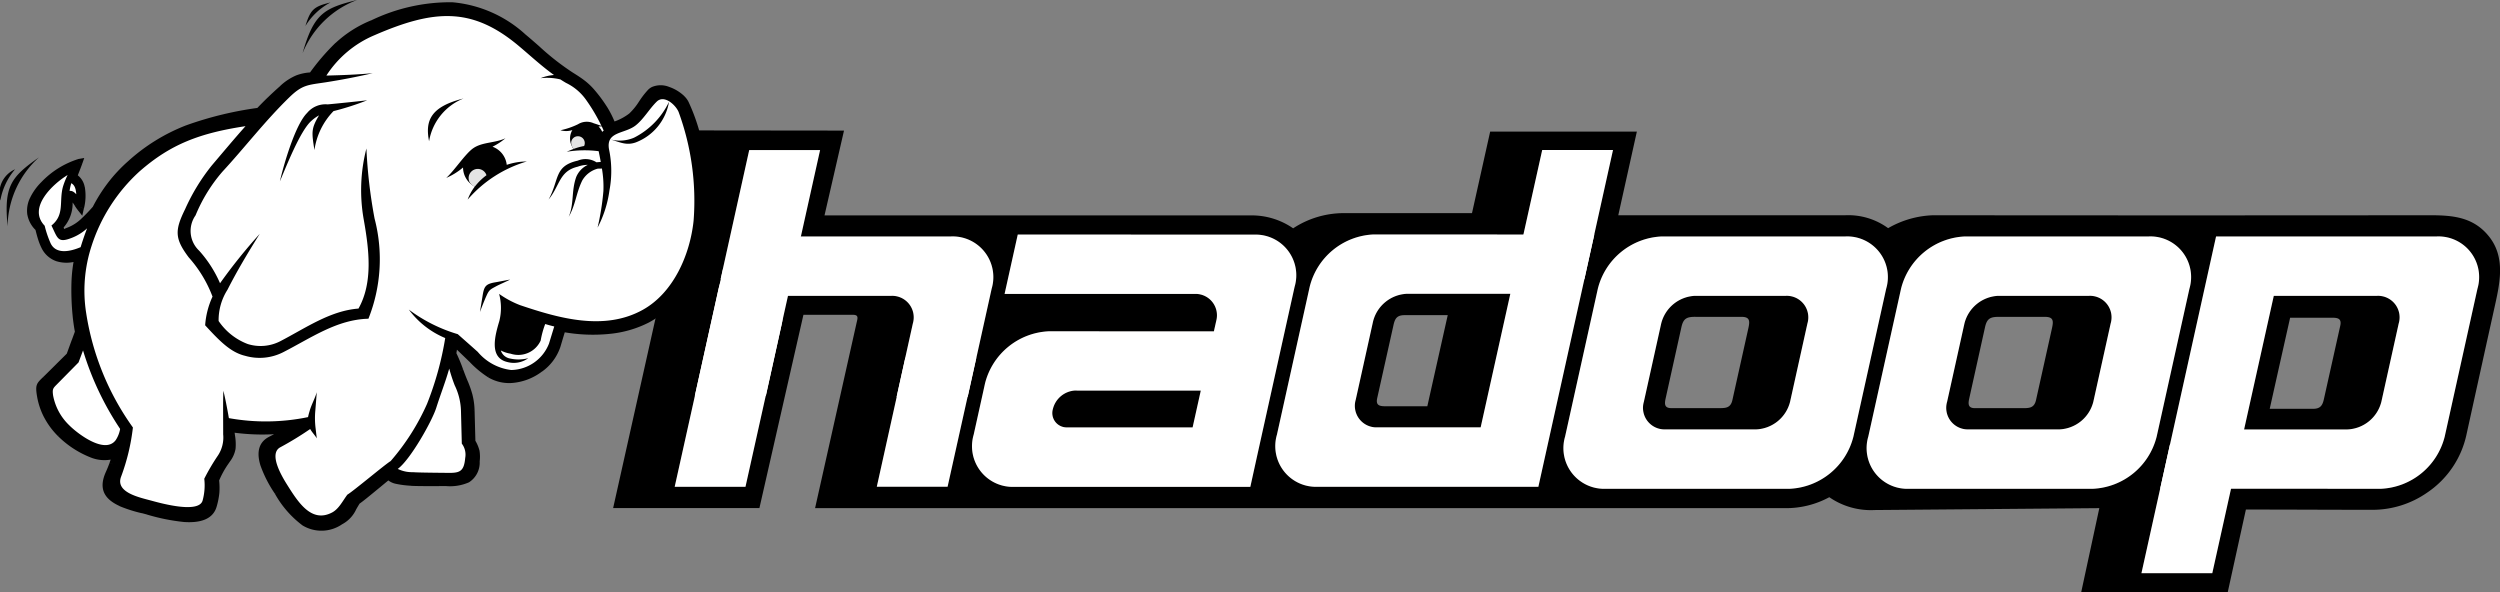
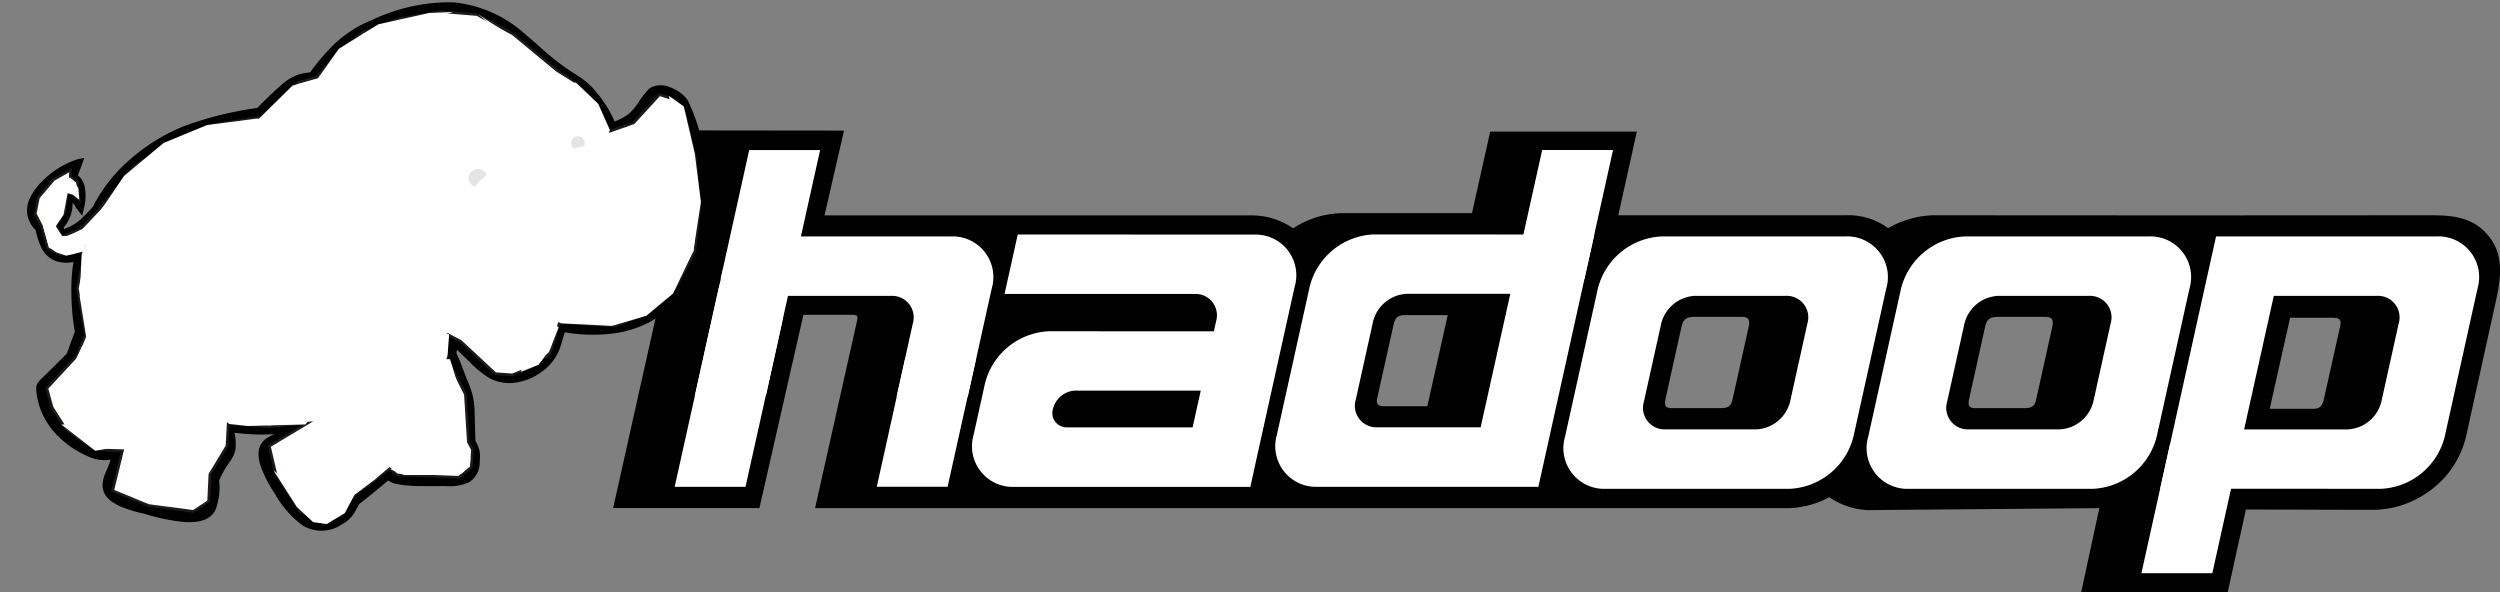
<svg xmlns="http://www.w3.org/2000/svg" width="203.372" height="48.16" viewBox="0 0 203.372 48.16">
  <rect x="0" y="0" width="203.372" height="48.16" fill="#808080" stroke="none" />
  <g id="Group_26141" data-name="Group 26141" transform="translate(-3989 -5489)">
    <path id="Path_3204" data-name="Path 3204" d="M261.1,49.518h3.512c.617,0,.783-.281.9-.833q.66-2.959,1.319-5.918c.126-.567-.161-.659-.658-.659h-3.419q-.83,3.7-1.66,7.41m-22.026-7.479h3.752c.722,0,.683.379.553.963q-.645,2.9-1.289,5.8c-.149.675-.57.663-1.15.663h-3.818c-.561,0-.566-.331-.466-.785q.643-2.9,1.284-5.8c.158-.715.44-.843,1.135-.843m-24.7,0h3.752c.722,0,.683.379.553.963l-1.289,5.8c-.15.675-.57.663-1.15.663h-3.818c-.561,0-.566-.331-.466-.785q.643-2.9,1.284-5.8c.159-.715.44-.843,1.135-.843M194.22,41.9h-3.512c-.616,0-.783.281-.9.834q-.66,2.959-1.319,5.917c-.126.567.161.66.658.66h3.419q.83-3.705,1.66-7.411m51.54,22.527h11.915q.737-3.357,1.475-6.714c3.4,0,6.911.022,10.311.022a7.784,7.784,0,0,0,4.436-1.4,7.613,7.613,0,0,0,3.195-4.711q1.122-5.109,2.252-10.216c.429-1.944.987-4.139-.407-5.895-1.282-1.616-2.984-1.741-4.852-1.741q-20.178.022-40.357,0a7.814,7.814,0,0,0-3.682,1.051,5.494,5.494,0,0,0-3.483-1.051H208.1q.756-3.4,1.512-6.806H197.679L196.2,33.6H185.708a7.506,7.506,0,0,0-4.057,1.236,5.919,5.919,0,0,0-3.483-1.051h-34.64q.794-3.448,1.586-6.9L133.2,26.871q-3.435,15.361-6.868,30.723l11.9,0q1.791-7.861,3.581-15.723h4.028c.479,0,.385.273.3.634L142.76,57.6h78.914a7.374,7.374,0,0,0,3.592-.892,5.938,5.938,0,0,0,3.689,1.045l18.277-.154-1.471,6.825" transform="translate(3912.545 5472.738)" fill-rule="evenodd" />
    <path id="Path_3205" data-name="Path 3205" d="M332.885,53.549h7.4a1.752,1.752,0,0,1,1.75,2.247l-1.411,6.37a2.973,2.973,0,0,1-2.745,2.247h-7.4a1.752,1.752,0,0,1-1.749-2.247l1.411-6.37a2.972,2.972,0,0,1,2.745-2.247m-2.713-4.832h14.966a3.309,3.309,0,0,1,3.305,4.246L345.777,65a5.616,5.616,0,0,1-5.186,4.246H325.625A3.31,3.31,0,0,1,322.32,65l2.666-12.036a5.616,5.616,0,0,1,5.187-4.246" transform="translate(3793.997 5459.517)" fill="#1f1a17" fill-rule="evenodd" />
    <path id="Path_3206" data-name="Path 3206" d="M395.369,53.549h7.4a1.751,1.751,0,0,1,1.749,2.247l-1.411,6.37a2.973,2.973,0,0,1-2.745,2.247h-7.4a1.751,1.751,0,0,1-1.749-2.247l1.411-6.37a2.972,2.972,0,0,1,2.745-2.247m-2.713-4.832h14.966a3.309,3.309,0,0,1,3.305,4.246L408.261,65a5.617,5.617,0,0,1-5.187,4.246H388.109A3.31,3.31,0,0,1,384.8,65l2.666-12.036a5.616,5.616,0,0,1,5.187-4.246" transform="translate(3756.182 5459.517)" fill="#1f1a17" fill-rule="evenodd" />
    <path id="Path_3207" data-name="Path 3207" d="M454.339,53.549h8.413A1.751,1.751,0,0,1,464.5,55.8l-1.411,6.37a2.974,2.974,0,0,1-2.745,2.247h-8.42m-2.281-15.7h17.961a3.31,3.31,0,0,1,3.305,4.246L468.244,65a5.617,5.617,0,0,1-5.187,4.246L445.1,69.236Z" transform="translate(3719.631 5459.517)" fill="#1f1a17" fill-rule="evenodd" />
    <path id="Path_3208" data-name="Path 3208" d="M441.236,102.009l2.327-10.5h5.766L447,102.009" transform="translate(3721.967 5433.621)" fill="#1f1a17" fill-rule="evenodd" />
    <path id="Path_3209" data-name="Path 3209" d="M279.524,64h-8.413a1.752,1.752,0,0,1-1.749-2.247l1.411-6.371a2.974,2.974,0,0,1,2.745-2.247h8.42m2.281,15.7H266.258a3.31,3.31,0,0,1-3.305-4.247l2.666-12.035a5.616,5.616,0,0,1,5.187-4.246l17.962.008Z" transform="translate(3829.925 5459.765)" fill="#1f1a17" fill-rule="evenodd" />
    <path id="Path_3210" data-name="Path 3210" d="M319.948,30.911l-2.328,10.5h-5.766l2.334-10.5" transform="translate(3800.268 5470.293)" fill="#1f1a17" fill-rule="evenodd" />
    <path id="Path_3211" data-name="Path 3211" d="M150.267,48.717H164a3.31,3.31,0,0,1,3.305,4.246l-1.949,8.8H159.57l1.322-5.966a1.752,1.752,0,0,0-1.75-2.247h-8.505c-1.235,0-.128,1.011-.4,2.247l-1.3,5.886h-5.782l1.932-8.719a5.616,5.616,0,0,1,5.187-4.246" transform="translate(3902.367 5459.517)" fill="#1f1a17" fill-rule="evenodd" />
    <path id="Path_3212" data-name="Path 3212" d="M139.019,73.073l3.946-17.764h5.766l-3.953,17.764" transform="translate(3904.866 5455.527)" fill="#1f1a17" fill-rule="evenodd" />
    <path id="Path_3213" data-name="Path 3213" d="M148.482,41.413l2.327-10.5h5.766l-2.334,10.5" transform="translate(3899.139 5470.293)" fill="#1f1a17" fill-rule="evenodd" />
    <path id="Path_3214" data-name="Path 3214" d="M180.659,84.2l2.327-10.5h5.766l-2.334,10.5" transform="translate(3879.667 5444.396)" fill="#1f1a17" fill-rule="evenodd" />
    <path id="Path_3215" data-name="Path 3215" d="M208.049,64.006h10.228l.665-2.992H208.889a1.413,1.413,0,0,0-.149-.008,1.977,1.977,0,0,0-1.827,1.5,1.167,1.167,0,0,0,1.137,1.5l0,.006m14.923,4.832h-19.2a3.31,3.31,0,0,1-3.306-4.247l.773-3.492h0l.148-.672a5.616,5.616,0,0,1,5.187-4.246l13.433.006.2-.892a1.739,1.739,0,0,0-1.676-2.154h-15.55l1.071-4.83,19.3.006a3.306,3.306,0,0,1,3.223,4.245l-.364,1.639h0l-.441,1.989h0l-2.264,10.218h0Z" transform="translate(3867.74 5459.762)" fill="#1f1a17" fill-rule="evenodd" />
    <path id="Path_3216" data-name="Path 3216" d="M332.885,53.549h7.4a1.752,1.752,0,0,1,1.75,2.247l-1.411,6.37a2.973,2.973,0,0,1-2.745,2.247h-7.4a1.752,1.752,0,0,1-1.749-2.247l1.411-6.37a2.972,2.972,0,0,1,2.745-2.247m-2.713-4.832h14.966a3.309,3.309,0,0,1,3.305,4.246L345.777,65a5.616,5.616,0,0,1-5.186,4.246H325.625A3.31,3.31,0,0,1,322.32,65l2.666-12.036a5.616,5.616,0,0,1,5.187-4.246" transform="translate(3793.997 5459.517)" fill="#fff" fill-rule="evenodd" />
    <path id="Path_3217" data-name="Path 3217" d="M395.369,53.549h7.4a1.751,1.751,0,0,1,1.749,2.247l-1.411,6.37a2.973,2.973,0,0,1-2.745,2.247h-7.4a1.751,1.751,0,0,1-1.749-2.247l1.411-6.37a2.972,2.972,0,0,1,2.745-2.247m-2.713-4.832h14.966a3.309,3.309,0,0,1,3.305,4.246L408.261,65a5.617,5.617,0,0,1-5.187,4.246H388.109A3.31,3.31,0,0,1,384.8,65l2.666-12.036a5.616,5.616,0,0,1,5.187-4.246" transform="translate(3756.182 5459.517)" fill="#fff" fill-rule="evenodd" />
    <path id="Path_3218" data-name="Path 3218" d="M454.339,53.549h8.413A1.751,1.751,0,0,1,464.5,55.8l-1.411,6.37a2.974,2.974,0,0,1-2.745,2.247h-8.42m-2.281-15.7h17.961a3.31,3.31,0,0,1,3.305,4.246L468.244,65a5.617,5.617,0,0,1-5.187,4.246L445.1,69.236Z" transform="translate(3719.631 5459.517)" fill="#fff" fill-rule="evenodd" />
    <path id="Path_3219" data-name="Path 3219" d="M441.236,102.009l2.327-10.5h5.766L447,102.009" transform="translate(3721.967 5433.621)" fill="#fff" fill-rule="evenodd" />
    <path id="Path_3220" data-name="Path 3220" d="M279.524,64h-8.413a1.752,1.752,0,0,1-1.749-2.247l1.411-6.371a2.974,2.974,0,0,1,2.745-2.247h8.42m2.281,15.7H266.258a3.31,3.31,0,0,1-3.305-4.247l2.666-12.035a5.616,5.616,0,0,1,5.187-4.246l17.962.008Z" transform="translate(3829.925 5459.765)" fill="#fff" fill-rule="evenodd" />
    <path id="Path_3221" data-name="Path 3221" d="M319.948,30.911l-2.328,10.5h-5.766l2.334-10.5" transform="translate(3800.268 5470.293)" fill="#fff" fill-rule="evenodd" />
    <path id="Path_3222" data-name="Path 3222" d="M150.267,48.717H164a3.31,3.31,0,0,1,3.305,4.246l-1.949,8.8H159.57l1.322-5.966a1.752,1.752,0,0,0-1.75-2.247h-8.505c-1.235,0-.128,1.011-.4,2.247l-1.3,5.886h-5.782l1.932-8.719a5.616,5.616,0,0,1,5.187-4.246" transform="translate(3902.367 5459.517)" fill="#fff" fill-rule="evenodd" />
    <path id="Path_3223" data-name="Path 3223" d="M139.019,73.073l3.946-17.764h5.766l-3.953,17.764" transform="translate(3904.866 5455.527)" fill="#fff" fill-rule="evenodd" />
    <path id="Path_3224" data-name="Path 3224" d="M148.482,41.413l2.327-10.5h5.766l-2.334,10.5" transform="translate(3899.139 5470.293)" fill="#fff" fill-rule="evenodd" />
    <path id="Path_3225" data-name="Path 3225" d="M180.659,84.2l2.327-10.5h5.766l-2.334,10.5" transform="translate(3879.667 5444.396)" fill="#fff" fill-rule="evenodd" />
    <path id="Path_3226" data-name="Path 3226" d="M208.049,64.006h10.228l.665-2.992H208.889a1.413,1.413,0,0,0-.149-.008,1.977,1.977,0,0,0-1.827,1.5,1.167,1.167,0,0,0,1.137,1.5l0,.006m14.923,4.832h-19.2a3.31,3.31,0,0,1-3.306-4.247l.773-3.492h0l.148-.672a5.616,5.616,0,0,1,5.187-4.246l13.433.006.2-.892a1.739,1.739,0,0,0-1.676-2.154h-15.55l1.071-4.83,19.3.006a3.306,3.306,0,0,1,3.223,4.245l-.364,1.639h0l-.441,1.989h0l-2.264,10.218h0Z" transform="translate(3867.74 5459.762)" fill="#fff" fill-rule="evenodd" />
    <path id="Path_3227" data-name="Path 3227" d="M10.205,27.7,9.5,29.629,7.742,31.366C7.1,32,6.965,32,7.115,32.891A5.668,5.668,0,0,0,8.73,35.963c.98.982,3.036,2.372,4.517,1.717a10.336,10.336,0,0,1-.553,1.529c-.993,2.177,1.426,2.6,3.119,3.061,1.407.38,4.859,1.394,5.358-.455a4.878,4.878,0,0,0,.179-2.074,7.985,7.985,0,0,1,.94-1.67,2.167,2.167,0,0,0,.353-1.934c-.021-.176-.047-.369-.076-.57a17.851,17.851,0,0,0,4.928.045c-.5.29-1,.545-1.658.884-1.565.8-.09,3.178.584,4.217,1.415,2.181,2.684,3.682,5.075,2.388.8-.435.865-.9,1.366-1.646.277-.152,1.7-1.365,2.553-2.051.321.386.937.457,1.871.525.47.034,2.312.022,2.8.025,1.465.009,2.344-.143,2.459-1.74a2.079,2.079,0,0,0-.351-1.58q-.034-1.253-.067-2.506a5.879,5.879,0,0,0-.574-2.4c-.336-.8-.524-1.479-.916-2.254.054-.3.1-.617.126-.944l1.494,1.44c.95.914,1.734,1.662,3.182,1.593a4.315,4.315,0,0,0,3.676-2.712l.441-1.455a10.95,10.95,0,0,0,6.911-.725c2.912-1.554,4.275-4.678,4.609-7.983.271-2.674-.251-7.17-1.526-9.609-.375-.718-2.067-1.625-2.809-.873-.559.567-.943,1.43-1.546,1.946a5.5,5.5,0,0,1-1.554.806,8.931,8.931,0,0,0-1.648-2.708A6.653,6.653,0,0,0,50.2,6.816a37.182,37.182,0,0,1-3.847-3.1C42.409.459,39.022.559,34.108,2.628a11.052,11.052,0,0,0-4.913,4.25A3.381,3.381,0,0,0,26.809,7.9c-.678.6-1.309,1.214-1.92,1.852-4.594.732-7.447,1.608-10.465,4.283a12.235,12.235,0,0,0-2.818,3.652,6.094,6.094,0,0,1-2.143,1.775c-.6.231-.59.231-.8-.335.715-.537.7-1.548.769-2.463.451.021.62.527.926.914.181-.809.286-2.065-.565-2.506.138-.37.295-.743.439-1.151-1.256.218-5.562,3.12-3.265,5.333a7.234,7.234,0,0,0,.47,1.454,2.043,2.043,0,0,0,2.738.879A15.248,15.248,0,0,0,10,26.268a14.052,14.052,0,0,0,.2,1.432" transform="translate(3985.186 5488.3)" fill-rule="evenodd" />
    <path id="Path_3228" data-name="Path 3228" d="M10.045,27.2l-.013.155-.273-.1m.167-.765c.032.231.073.469.119.71l-.571.109q-.07-.365-.123-.742ZM9.85,25.8q.032.374.077.691l-.575.077c-.037-.261-.065-.5-.083-.72Zm-.085-2.562A20.922,20.922,0,0,0,9.85,25.8l-.582.048a21.341,21.341,0,0,1-.085-2.629Zm.248-2.032a11.415,11.415,0,0,0-.248,2.032l-.582-.02a11.969,11.969,0,0,1,.261-2.134Zm-.39-.332.505-.2-.115.529-.284-.061Zm-1.447.09a2.2,2.2,0,0,0,1.447-.09l.212.541a2.77,2.77,0,0,1-1.836.1Zm-.922-.823a1.526,1.526,0,0,0,.922.823L8,21.517a2.1,2.1,0,0,1-1.27-1.128Zm-.238-.614a4.52,4.52,0,0,0,.238.614l-.525.25A5.03,5.03,0,0,1,6.46,19.7ZM6.8,18.742c.074.3.14.554.212.784L6.46,19.7c-.075-.239-.144-.5-.221-.818ZM6.722,18.6l.081.141-.282.069Zm-.553-.957a1.752,1.752,0,0,0,.553.957l-.4.42a2.318,2.318,0,0,1-.723-1.28Zm.182-1.073a1.8,1.8,0,0,0-.182,1.073l-.573.1a2.355,2.355,0,0,1,.227-1.414Zm.778-1.078a4.132,4.132,0,0,0-.778,1.078l-.527-.243a4.716,4.716,0,0,1,.885-1.237Zm2.705-1.729a6.465,6.465,0,0,0-2.705,1.729l-.421-.4a7.134,7.134,0,0,1,3.028-1.9Zm-.1-.573.488-.084-.164.467-.275-.1Zm-.493.9c.086-.219.174-.443.266-.707l.55.191c-.083.235-.18.485-.276.728Zm-.17.439c.043-.115.106-.275.17-.439l.541.212c-.05.128-.1.257-.165.429Zm.14.36-.23-.119.09-.241.273.1Zm.482.7a.979.979,0,0,0-.482-.7l.266-.518a1.536,1.536,0,0,1,.782,1.088Zm-.067,1.488A3.624,3.624,0,0,0,9.7,15.585l.566-.127A4.178,4.178,0,0,1,10.2,17.2Zm.568.125-.133.6-.378-.477.227-.181Zm-.262-.541c.066.1.133.207.205.3l-.454.361c-.09-.114-.166-.231-.24-.345ZM9,15.93c.48.023.7.362.935.727l-.489.314c-.151-.233-.291-.45-.473-.459Zm-.3.27.021-.284L9,15.93l-.014.291Zm-.018.278c.006-.1.013-.2.018-.278l.582.041c-.008.105-.013.19-.018.273Zm-.634,1.973c.535-.4.585-1.2.634-1.973l.582.037a2.974,2.974,0,0,1-.868,2.4Zm-.1.334-.076-.2.175-.131.174.233Zm.414.632c-.218-.092-.279-.272-.414-.632l.545-.2c.077.2.075.291.1.3Zm0,0h0l.114-.267Zm.762-.128c-.373.143-.555.215-.762.128l.225-.537c.009,0,.1-.047.33-.135Zm0,0h0l-.1-.272Zm1.239-.8a4.029,4.029,0,0,1-1.239.8l-.209-.544a3.463,3.463,0,0,0,1.059-.689Zm1.015-1.055c-.331.366-.661.736-1.015,1.055l-.389-.435a13.785,13.785,0,0,0,.972-1.01Zm.043-.062-.043.062-.216-.194ZM12.6,15.493a12.416,12.416,0,0,0-1.181,1.882l-.518-.264a13.021,13.021,0,0,1,1.238-1.971Zm1.57-1.684a11.838,11.838,0,0,0-1.57,1.684l-.462-.353a12.464,12.464,0,0,1,1.647-1.768Zm4.554-2.817a14.616,14.616,0,0,0-4.554,2.817l-.385-.437a15.186,15.186,0,0,1,4.729-2.924Zm5.764-1.4a28.143,28.143,0,0,0-5.764,1.4l-.209-.544A28.738,28.738,0,0,1,24.4,9.021Zm.165-.085-.165.085-.045-.287Zm.926-.932q-.473.457-.926.932l-.42-.4c.308-.321.621-.638.944-.95Zm0,0h0l-.2-.21Zm.975-.9q-.5.44-.975.9l-.4-.418q.479-.463,1-.92Zm1.127-.747a3.919,3.919,0,0,0-1.127.747l-.384-.437a4.47,4.47,0,0,1,1.295-.851Zm1.081-.2a3.264,3.264,0,0,0-1.081.2l-.216-.541a3.8,3.8,0,0,1,1.267-.246Zm.218-.117-.082.11-.136.007-.015-.291Zm2.08-2.436A17.551,17.551,0,0,0,28.982,6.6l-.466-.348a18.069,18.069,0,0,1,2.153-2.516Zm2.713-1.719a8.992,8.992,0,0,0-2.713,1.719l-.393-.428A9.555,9.555,0,0,1,33.55,1.912Zm6.356-1.43a14.276,14.276,0,0,0-6.356,1.43l-.225-.537A14.807,14.807,0,0,1,40.168.437ZM45.723,3.49a9.578,9.578,0,0,0-5.592-2.471l.037-.582a10.13,10.13,0,0,1,5.926,2.6Zm1.146.983c-.365-.32-.734-.644-1.146-.983l.371-.45c.381.314.771.656,1.157.995ZM49.6,6.616a21.255,21.255,0,0,1-2.733-2.143l.382-.439A20.736,20.736,0,0,0,49.91,6.122Zm.94.626c-.271-.207-.58-.4-.94-.626l.309-.494c.365.228.678.425.984.658Zm.784.748a4.758,4.758,0,0,0-.784-.748l.353-.462a5.316,5.316,0,0,1,.877.837Zm.912,1.234a10.969,10.969,0,0,0-.912-1.234l.446-.373a11.6,11.6,0,0,1,.96,1.3Zm.687,1.389a7.492,7.492,0,0,0-.687-1.389l.494-.31a8.089,8.089,0,0,1,.739,1.5Zm.383.169-.278.114-.105-.283.273-.1Zm.214-.086-.214.086-.221-.539.219-.089Zm1.419-.768a4.88,4.88,0,0,1-1.419.768l-.216-.541a4.421,4.421,0,0,0,1.257-.67Zm.91-1.112a5.52,5.52,0,0,1-.91,1.112l-.378-.443a5.066,5.066,0,0,0,.808-1Zm.656-.852a6.211,6.211,0,0,0-.656.852l-.48-.327a6.7,6.7,0,0,1,.72-.931Zm.148-.11a.6.6,0,0,0-.148.11l-.416-.407a1.178,1.178,0,0,1,.3-.219Zm.972.022a1.278,1.278,0,0,0-.972-.022l-.268-.516a1.829,1.829,0,0,1,1.428-.011Zm1,.612a2.782,2.782,0,0,0-1-.612l.188-.55a3.381,3.381,0,0,1,1.223.745Zm.22.28a1.192,1.192,0,0,0-.22-.28l.407-.416a1.772,1.772,0,0,1,.328.428Zm1.266,4.311a14.8,14.8,0,0,0-1.266-4.311l.516-.268a15.364,15.364,0,0,1,1.323,4.489Zm.229,5.136a21.345,21.345,0,0,0-.229-5.136l.573-.091a21.9,21.9,0,0,1,.233,5.282ZM58.9,23a12,12,0,0,0,1.442-4.781l.577.055a12.6,12.6,0,0,1-1.514,5.017Zm0,0h0l.252.146Zm-3.015,2.972A7.6,7.6,0,0,0,58.9,23l.5.289a8.18,8.18,0,0,1-3.247,3.2Zm-3.027.868a8.283,8.283,0,0,0,3.027-.868l.273.514a8.874,8.874,0,0,1-3.243.931Zm-3.695-.171a12.949,12.949,0,0,0,3.695.171l.057.578a13.525,13.525,0,0,1-3.858-.178Zm-.332.2.076-.25.256.049-.054.285Zm-.238.783.238-.783.557.168-.238.783Zm-.2.672.2-.672.557.168-.2.672ZM47.1,30.017a3.457,3.457,0,0,0,1.293-1.695l.557.168a4.042,4.042,0,0,1-1.5,2Zm-2.118.81a4.022,4.022,0,0,0,2.118-.81l.346.469a4.614,4.614,0,0,1-2.437.923Zm-1.616-.388a2.782,2.782,0,0,0,1.616.388l.027.582a3.342,3.342,0,0,1-1.939-.467Zm-1.351-1.124a7.715,7.715,0,0,0,1.351,1.124l-.3.5a8.134,8.134,0,0,1-1.458-1.206Zm-.639-.616.639.616-.4.42-.639-.616Zm-.855-.824.855.824-.4.421-.855-.824Zm-.492.187.054-.608.438.422-.2.211Zm-.05.469c.017-.124.034-.28.05-.469l.582.048c-.012.138-.032.3-.057.493Zm-.071.449c.028-.162.053-.313.071-.449l.575.072c-.024.178-.048.336-.073.477Zm.026.181-.026-.181.286.05Zm.565,1.351a12.431,12.431,0,0,0-.565-1.351l.521-.261a13,13,0,0,1,.589,1.41Zm.546-.2h0l-.273.1Zm-.2,1.087c-.127-.3-.236-.6-.343-.885l.546-.2c.1.275.206.555.334.86Zm.4,1.133a8.042,8.042,0,0,0-.4-1.133l.537-.225a8.554,8.554,0,0,1,.43,1.218Zm.149,1.158a5.152,5.152,0,0,0-.149-1.158l.564-.141a5.69,5.69,0,0,1,.167,1.285Zm.033,1.253-.033-1.253.582-.013q.017.626.034,1.253Zm.034,1.253q-.017-.627-.034-1.253l.582-.014q.017.626.034,1.253Zm.036.135-.036-.135.291-.007ZM41.8,37a2.585,2.585,0,0,0-.306-.675L42,36.043a3,3,0,0,1,.365.834Zm.009.743A2.7,2.7,0,0,0,41.8,37l.569-.125a3.084,3.084,0,0,1,.022.909Zm-.576,1.239c.329-.186.526-.553.576-1.239l.582.041a1.9,1.9,0,0,1-.871,1.705Zm-1.591.23a3.4,3.4,0,0,0,1.591-.23l.287.507a3.824,3.824,0,0,1-1.88.305Zm-.544,0h.544l0,.582H39.1Zm-2.237-.025c.358.026,1.5.025,2.237.025V39.8c-.754,0-1.92,0-2.278-.025Zm-1.118-.135a7.487,7.487,0,0,0,1.118.135l-.041.582a7.833,7.833,0,0,1-1.212-.151Zm-.549-.285a.982.982,0,0,0,.549.285l-.134.566a1.518,1.518,0,0,1-.863-.478Zm-.407-.041.223-.18.184.221-.224.186Zm-.908.746c.364-.3.722-.6.908-.746l.366.454c-.34.275-.621.506-.9.74Zm-1.6,1.276c.17-.094.9-.693,1.6-1.276l.371.448c-.73.6-1.481,1.224-1.693,1.34Zm-.1.094.1-.094.14.255Zm-.343.562c.093-.162.194-.34.343-.562l.482.323c-.119.178-.223.36-.318.525Zm-.92.989a2.116,2.116,0,0,0,.92-.989l.507.286a2.588,2.588,0,0,1-1.152,1.216Zm-2.615.118a2.438,2.438,0,0,0,2.615-.118l.275.514a2.964,2.964,0,0,1-3.192.1Zm-2.08-2.407a7.72,7.72,0,0,0,2.08,2.407l-.3.5a8.16,8.16,0,0,1-2.264-2.586Zm-1.1-2.125a9.4,9.4,0,0,0,1.1,2.125l-.486.316a9.923,9.923,0,0,1-1.166-2.269Zm.4-1.674c-.615.316-.62.979-.4,1.674l-.554.173c-.3-.952-.258-1.877.692-2.366Zm.133-.069-.133.069-.266-.519.133-.069Zm1.537-.822c-.47.274-.938.515-1.537.822l-.266-.519c.591-.3,1.053-.541,1.512-.808Zm-.18-.541.18.541-.145-.253Zm-2.416.146a18.606,18.606,0,0,0,2.416-.146l.068.578a19.227,19.227,0,0,1-2.486.15Zm-2.434-.19a17.009,17.009,0,0,0,2.434.19l0,.582a17.581,17.581,0,0,1-2.518-.2Zm-.331.33-.057-.388.388.058-.043.288Zm.041.287c-.007-.049-.021-.149-.041-.287l.575-.084c.009.062.022.158.041.3Zm.034.275c-.014-.119-.026-.214-.034-.275l.575-.073c.017.131.029.223.036.282Zm.052.961a4.033,4.033,0,0,0-.052-.961l.577-.066a4.278,4.278,0,0,1,.05,1.106Zm-.357.778a1.869,1.869,0,0,0,.357-.778l.575.08a2.375,2.375,0,0,1-.45,1.023Zm-.128.187.128-.187.482.325-.129.19Zm-.838,1.528a7.772,7.772,0,0,1,.838-1.528l.48.328a7.277,7.277,0,0,0-.785,1.436Zm-.023.146.023-.146.266.118Zm.022.971a5.14,5.14,0,0,0-.022-.971l.577-.055a5.684,5.684,0,0,1,.027,1.074Zm-.193,1a5.6,5.6,0,0,0,.193-1l.582.048a6.155,6.155,0,0,1-.214,1.1Zm-2.039.846c.972.061,1.838-.1,2.039-.846l.561.148c-.3,1.1-1.407,1.358-2.637,1.28Zm-2.964-.6a15.79,15.79,0,0,0,2.964.6l-.037.582a16.22,16.22,0,0,1-3.075-.619Zm-.4-.107c.152.039.3.078.4.107l-.148.561-.4-.106Zm-1.7-.543a10.846,10.846,0,0,0,1.7.543L14.892,42a11.4,11.4,0,0,1-1.8-.575Zm-.822-2.01a1.346,1.346,0,0,0,.822,2.01l-.241.53c-1.092-.5-1.795-1.281-1.111-2.781Zm.312-.766c-.092.253-.2.51-.312.766l-.53-.241c.108-.238.206-.48.294-.722Zm.256-.806c-.073.264-.158.535-.256.806l-.548-.2c.093-.258.174-.514.243-.763Zm-.4-.343.561-.248-.164.592-.281-.078Zm-1.843-.086a2.445,2.445,0,0,0,1.843.086l.234.532a2.992,2.992,0,0,1-2.281-.074ZM8.49,35.312a7.213,7.213,0,0,0,2.351,1.569l-.2.544a7.841,7.841,0,0,1-2.559-1.7ZM7.483,33.95A5.636,5.636,0,0,0,8.49,35.312l-.412.409a6.224,6.224,0,0,1-1.111-1.5ZM6.956,32.4a5.178,5.178,0,0,0,.527,1.554l-.516.271a5.761,5.761,0,0,1-.584-1.728Zm.339-1.07c-.372.358-.446.429-.339,1.07l-.573.1c-.158-.944-.048-1.05.509-1.586Zm.206-.2c-.126.124-.168.165-.206.2l-.4-.42.2-.193Zm.825-.817-.825.817-.409-.411.825-.817Zm.93-.921-.93.921L7.917,29.9l.93-.921Zm.068-.105-.068.105-.2-.205Zm.424-1.153-.424,1.153-.546-.2L9.2,27.928Zm.285-.775-.285.775-.546-.2.285-.775Z" transform="translate(3985.631 5488.747)" />
    <path id="Path_3229" data-name="Path 3229" d="M25.625,10.966l-3.831.623-3.5,1.532-2.969,1.868L12.5,18.437l-1.6,1.691L9.364,20.7l-.408-1,.714-1.03.16-1.453.478.019.522.477-.141-1.481-.579-.388.018-.564-1.372.776L7.514,17.52l-.259,1.31.531,1.049.5,1.782,1.008.477,1.06-.052,1-.584-.67,3.4.67,3.783-.738,1.747L8.2,33.036l.43,1.556,1.145,1.8,2.159,1.52,1.145.157,1.273.043-.794,3.261,2.921,1.2,3.64.479,1.245-.814.1-2.2,1.389-2.3.1-1.82,3.352.24,3.113-.287L26.3,37.736l.527,2.251,1.963,3.065,1.916.814,1.532-.623L32.857,42l3.209-2.443.623.527,5.028.191,1.006-.814.1-1.437-.335-.622-.24-3.879L40.567,30.17l.287-1.485,1.006.527,2.826,2.634,1.389.1,1.532-.623,1.533-1.149.766-2.49,4.5.287,2.73-1.053,2.2-2.059,1.58-2.969.383-3.5-.335-4.07-.862-3.64-.862-1.149-1.2-.383-2.107,2.3-1.916.67L52.348,9.338,50.672,7.805l-.91-.574L46.122,4.214,43.2,2.633,40.28,2.394l-3.4.574L33.91,4.07,31.851,5.746,30.223,7.709l-1.676.479Z" transform="translate(3984.609 5487.551)" fill="#fff" fill-rule="evenodd" />
    <path id="Path_3230" data-name="Path 3230" d="M25.625,10.966l-3.831.623-3.5,1.532-2.969,1.868L12.5,18.437l-1.6,1.691L9.364,20.7l-.408-1,.714-1.03.16-1.453.478.019.522.477-.141-1.481-.579-.388.018-.564-1.372.776L7.514,17.52l-.259,1.31.531,1.049.5,1.782,1.008.477,1.06-.052,1-.584-.67,3.4.67,3.783-.738,1.747L8.2,33.036l.43,1.556,1.145,1.8,2.159,1.52,1.145.157,1.273.043-.794,3.261,2.921,1.2,3.64.479,1.245-.814.1-2.2,1.389-2.3.1-1.82,3.352.24,3.113-.287L26.3,37.736l.527,2.251,1.963,3.065,1.916.814,1.532-.623L32.857,42l3.209-2.443.623.527,5.028.191,1.006-.814.1-1.437-.335-.622-.24-3.879L40.567,30.17l.287-1.485,1.006.527,2.826,2.634,1.389.1,1.532-.623,1.533-1.149.766-2.49,4.5.287,2.73-1.053,2.2-2.059,1.58-2.969.383-3.5-.335-4.07-.862-3.64-.862-1.149-1.2-.383-2.107,2.3-1.916.67L52.348,9.338,50.672,7.805l-.91-.574L46.122,4.214,43.2,2.633,40.28,2.394l-3.4.574L33.91,4.07,31.851,5.746,30.223,7.709l-1.676.479Z" transform="translate(3984.609 5487.551)" fill="none" stroke="#1f1a17" stroke-miterlimit="10" stroke-width="0.216" />
    <path id="Path_3231" data-name="Path 3231" d="M20.067,32.939c-3.282,3.828-2.552,8.47-1.643,13.018l-1.456-3.679q-.268-1.687-.537-3.373.077-1.725.154-3.449l1.379-3.3,2.07-3.066,3.219-2.683,3.526-1.456,4.139-.537-3.832,4.369c-3.077,1-4.892,1.67-7.018,4.151" transform="translate(3979.056 5474.222)" fill="#fff" fill-rule="evenodd" />
    <path id="Path_3232" data-name="Path 3232" d="M48.44,16.459a25.325,25.325,0,0,0-4.979,6.511c-1.039,1.864-2.2,3.66-3.3,5.5a6.833,6.833,0,0,0-.77,2.784l-1.61-1.916.767-2.3,2.605-4.675,5.519-5.442,1.763-.46" transform="translate(3966.132 5479.039)" fill="#fff" fill-rule="evenodd" />
    <path id="Path_3233" data-name="Path 3233" d="M76.274,2.482c-1.828.685-4.862.911-5.072,3.008A5.4,5.4,0,0,0,72.212,9.3c-2.218-2.295-2.766-1.939-7.052-1.226L67,5.471l3.219-1.993,4.139-.92,1.916-.077" transform="translate(3949.565 5487.498)" fill="#fff" fill-rule="evenodd" />
    <path id="Path_3234" data-name="Path 3234" d="M103.811,69.166c.608.375.6.648.494.9l1.439-.576.933-1.252.692-1.784-.885-.665-3.866.494-.288.782q.041.555.083,1.11l.37.658.576.288.452.041" transform="translate(3927.07 5449.182)" fill="#fff" fill-rule="evenodd" />
    <path id="Path_3235" data-name="Path 3235" d="M101.344,57.589c-1.938.559-1.923.714-2.5,2.637a7.638,7.638,0,0,1,2.5-2.637" transform="translate(3929.177 5454.147)" fill="#fff" fill-rule="evenodd" />
    <path id="Path_3236" data-name="Path 3236" d="M130.832,21.147a1.874,1.874,0,0,0-.9.551,5.284,5.284,0,0,1-1.627,1.725,5.065,5.065,0,0,1-1.2.523c-.34.106-.544.011-.833.219l.514.09h1.134l1.4-.863.822-.864.681-1.381" transform="translate(3912.575 5476.202)" fill="#fff" fill-rule="evenodd" />
-     <path id="Path_3237" data-name="Path 3237" d="M55.657,25.105a30.382,30.382,0,0,1-2.584,5.763A17.28,17.28,0,0,0,56.3,26.116c.329-.7.391-1.522,1.309-1.216.041.7.189,1.4.23,2.1.5-3.552,1.893-5.038,5.142-6.416l-2.756.329-2.591.576-1.275,1.851-.7,1.768" transform="translate(3956.88 5476.544)" fill="#fff" fill-rule="evenodd" />
    <path id="Path_3238" data-name="Path 3238" d="M57.03,31.831c.7,3.3,1.709,6.461,2.147,9.811.285,2.177.315,3.222-.779,5.1a7.21,7.21,0,0,0-3.1.437c-4.608,1.511-7.251,3.732-10.356-.744l2.974,1.4,2.12-.417,3.743-2.18,2.92-.576.946-3.948q-.349-2.612-.7-5.224-.041-1.234-.083-2.468.083-.6.165-1.193" transform="translate(3961.8 5469.736)" fill="#fff" fill-rule="evenodd" />
    <path id="Path_3239" data-name="Path 3239" d="M86.522,77.767c-.387,2.678.891,4.119.362,4.858-.15.209-.353.575-.58.675-.81.358-1.924-.067-2,.142H81.627l-1.069-.452L82.2,81.057l1.6-3.5,1.028-3.537h.535l1.152,3.743" transform="translate(3940.247 5444.201)" fill="#fff" fill-rule="evenodd" />
    <path id="Path_3240" data-name="Path 3240" d="M67.381,63.78a8.411,8.411,0,0,0,1.167,2.682,31.232,31.232,0,0,1-1.729,5.9,4.677,4.677,0,0,1-1.109,1.661A28.513,28.513,0,0,1,62.8,76.578c-.754.582-1.281.29-2.212.158-.4.717-.505,1.116-1.234,1.481-1.12.56-2.123-.647-3-1.357l1.9,2.975,1.316,1.234,1.111.165,1.481-.9.782-1.481,1.645-1.234,2.015-1.727,1.275-1.81,1.152-2.139L70.517,67.5l.123-1.686-1.851-.823c-.452-.425-.956-.781-1.409-1.206" transform="translate(3954.894 5450.401)" fill="#fff" fill-rule="evenodd" />
    <path id="Path_3241" data-name="Path 3241" d="M46.845,80.629a14.806,14.806,0,0,0,6.169-.987,16.907,16.907,0,0,1,1.728-2.179,7.407,7.407,0,0,0-.946,3.044l-.617.9-4.689.124-1.522-.165L46.8,81.2c.014-.192.027-.384.041-.576" transform="translate(3960.674 5442.121)" fill="#fff" fill-rule="evenodd" />
-     <path id="Path_3242" data-name="Path 3242" d="M33.748,79.6l-.161-1.46c-.355,2.135-.269,3.566-1.252,5.478a7.216,7.216,0,0,1-2.672,2.038,3.909,3.909,0,0,1,.063,1.237c-.182,1.383-2.948.772-4.086.717l5.476,1.41,1.234-.494q.206-1.192.411-2.385L33.913,84q.1-.659.206-1.316-.185-1.542-.37-3.085" transform="translate(3973.483 5441.711)" fill="#fff" fill-rule="evenodd" />
    <path id="Path_3243" data-name="Path 3243" d="M38.3,51.313a3.775,3.775,0,0,0,.333,2.387c.582,1.165,1.3,2.26,1.929,3.412q.1-1.152.206-2.3l-2.468-3.5" transform="translate(3965.844 5457.946)" fill="#fff" fill-rule="evenodd" />
    <path id="Path_3244" data-name="Path 3244" d="M14.35,71.174l-.534,1.137a14.1,14.1,0,0,0,1.859,4.138,3.085,3.085,0,0,1-.658,1.316,14.741,14.741,0,0,0-2.382-.16l2.756,2.139,1.357-.247L18.1,78.14l-1.933-3L14.35,71.174" transform="translate(3981.354 5445.926)" fill="#fff" fill-rule="evenodd" />
    <path id="Path_3245" data-name="Path 3245" d="M117.666,19.763c.559,2.517,1.281,4.84,1.214,7.417-.082,3.162-.7,7.157-3.629,9.064-3.282,2.136-7.134,1.126-10.734.21l4.4,1.81,4.113.206,2.8-.822,2.18-1.81,1.645-3.455q.309-2,.617-3.99-.246-1.954-.493-3.907l-.9-3.866-1.205-.857" transform="translate(3925.747 5477.04)" fill="#fff" fill-rule="evenodd" />
    <path id="Path_3246" data-name="Path 3246" d="M10.812,37.427c-1.49.97-2.075,1.4-1.912,3.192l.445,1.615.631.427.78.26,1.411-.334.724-2.246-2,.984h-.464l-.52-.8.631-.928.334-1.763.427.129.52.408q-.037-.464-.074-.928l-.353-.594-.353-.3-.223.873" transform="translate(3983.629 5466.878)" fill="#fff" fill-rule="evenodd" />
    <path id="Path_3247" data-name="Path 3247" d="M98.44,2.9a26.781,26.781,0,0,1,4,3.8c.409.581.864.878-.007,1.7a4,4,0,0,1,2-.145c1.34.162,2.6,2.067,2.676,3.432-.016.128-.372.417-1.408.7-.021.04-.585-.077-.571-.039.108.295.252.34.471.477a3.118,3.118,0,0,0,.3,1.192,9.029,9.029,0,0,1,1.927.186A1.739,1.739,0,0,1,108,15.266l.74-.123q-.1-.843-.206-1.686l.658-1.111-.946-2.139-1.81-1.728-.174-.009-2.035-1.249L100.9,4.507,98.44,2.9" transform="translate(3929.425 5487.247)" fill="#fff" fill-rule="evenodd" />
    <path id="Path_3248" data-name="Path 3248" d="M96.379,28.565a2.145,2.145,0,0,1-.31.452,2.984,2.984,0,0,1,1.019,1.606l-1.867.927-1.58,1.515a2.342,2.342,0,0,1-1.2-1.372,1.862,1.862,0,0,1-1.084.085.89.89,0,0,0,.535-.176L92.9,30.558l1.776-1.345,1.163-.379c.148-.061.4-.208.545-.269" transform="translate(3933.712 5471.712)" fill="#fff" fill-rule="evenodd" />
    <path id="Path_3249" data-name="Path 3249" d="M100.937,33.271c-1.981,1.066-3.878,2.139-4.89,4.164,0-2.571,2.581-3.7,4.89-4.164" transform="translate(3930.873 5468.865)" fill="#fff" fill-rule="evenodd" />
    <path id="Path_3250" data-name="Path 3250" d="M91.036,20.462a5.831,5.831,0,0,0-2.38,5,3.944,3.944,0,0,1,1.162-4.5l.745-.362.474-.136" transform="translate(3935.491 5476.617)" fill="#fff" fill-rule="evenodd" />
    <rect id="Rectangle_4439" data-name="Rectangle 4439" width="203.372" height="48.16" transform="translate(3989 5489)" fill="none" />
    <path id="Path_3251" data-name="Path 3251" d="M36.88,2.968l-2.97,1.1L31.851,5.746,30.223,7.71l-1.676.479-2.922,2.777-3.831.623-3.5,1.533-2.969,1.867L12.5,18.437l-1.6,1.691L9.364,20.7l-.408-1,.713-1.03.161-1.453.478.019.522.477-.141-1.48-.579-.388.018-.564-1.372.776L7.514,17.52l-.259,1.31.531,1.049.5,1.782,1.007.477,1.06-.052,1-.584-.67,3.4.67,3.783-.738,1.747L8.2,33.036l.43,1.556,1.145,1.8,2.159,1.519,1.145.157,1.273.043-.795,3.261,2.922,1.2,3.64.479,1.245-.814.1-2.2,1.389-2.3.1-1.82,3.352.24,3.113-.287L26.3,37.736l.527,2.251,1.963,3.064,1.916.814,1.532-.623L32.857,42l3.209-2.443.623.527,5.028.191,1.006-.814.1-1.437-.335-.623-.24-3.879L40.567,30.17l.287-1.485,1.006.527,2.826,2.634,1.389.1,1.532-.623,1.532-1.149.766-2.49,4.5.287,2.73-1.054,2.2-2.059,1.58-2.97.383-3.5-.335-4.07-.862-3.64L59.244,9.53l-1.2-.384-2.107,2.3-1.915.67L52.348,9.338,50.672,7.805l-.91-.574L46.122,4.214,43.2,2.633,40.28,2.394Z" transform="translate(3984.609 5487.551)" fill="none" />
    <path id="Path_3252" data-name="Path 3252" d="M36.88,2.968l-2.97,1.1L31.851,5.746,30.223,7.71l-1.676.479-2.922,2.777-3.831.623-3.5,1.533-2.969,1.867L12.5,18.437l-1.6,1.691L9.364,20.7l-.408-1,.713-1.03.161-1.453.478.019.522.477-.141-1.48-.579-.388.018-.564-1.372.776L7.514,17.52l-.259,1.31.531,1.049.5,1.782,1.007.477,1.06-.052,1-.584-.67,3.4.67,3.783-.738,1.747L8.2,33.036l.43,1.556,1.145,1.8,2.159,1.519,1.145.157,1.273.043-.795,3.261,2.922,1.2,3.64.479,1.245-.814.1-2.2,1.389-2.3.1-1.82,3.352.24,3.113-.287L26.3,37.736l.527,2.251,1.963,3.064,1.916.814,1.532-.623L32.857,42l3.209-2.443.623.527,5.028.191,1.006-.814.1-1.437-.335-.623-.24-3.879L40.567,30.17l.287-1.485,1.006.527,2.826,2.634,1.389.1,1.532-.623,1.532-1.149.766-2.49,4.5.287,2.73-1.054,2.2-2.059,1.58-2.97.383-3.5-.335-4.07-.862-3.64L59.244,9.53l-1.2-.384-2.107,2.3-1.915.67L52.348,9.338,50.672,7.805l-.91-.574L46.122,4.214,43.2,2.633,40.28,2.394Z" transform="translate(3984.609 5487.551)" fill="none" />
-     <path id="Path_3253" data-name="Path 3253" d="M.618,18.41A7.694,7.694,0,0,1,3.17,12.8C.881,14.412.309,15.145.618,18.41m34.287-6.918a4.555,4.555,0,0,1,2.8-3.48c-2.644.662-3.14,1.773-2.8,3.48m14.776-.144a2.967,2.967,0,0,0,1.9-.149,6.288,6.288,0,0,0,2.843-2.916,4.3,4.3,0,0,1-2.7,3.3c-.769.274-1.265-.009-2.047-.233M29.872,8.158a22.247,22.247,0,0,1-2.74.88,5.685,5.685,0,0,0-1.553,3.171c-.229-1.463-.276-1.734.375-2.826a3.156,3.156,0,0,0-.616.443c-.91.778-2.1,3.835-2.57,4.927.3-1.315,1.242-4.6,2.212-5.561a1.945,1.945,0,0,1,1.681-.7q1.606-.152,3.21-.333m7.97,6.217a1.774,1.774,0,0,1-.173-.75,5.442,5.442,0,0,1-1.367.847c.662-.591,1.561-1.986,2.213-2.426.739-.5,1.743-.4,2.605-.8a5.227,5.227,0,0,1-1.055.688,1.776,1.776,0,0,1,1.159,1.475,5.112,5.112,0,0,1,1.629-.273,10.143,10.143,0,0,0-4.808,3.1,4,4,0,0,1,.578-1.055,1.775,1.775,0,0,1-.782-.81m10.848-4.083a1.375,1.375,0,0,1,.3.438,1.428,1.428,0,0,1,.122-.1q-.078-.176-.159-.346l-.262.008M6.755,28.509a23.956,23.956,0,0,0,3.013,6.375c0,.011,0,.022,0,.033a2.39,2.39,0,0,1-.356.888c-.886,1.185-3.138-.554-3.79-1.22a4.489,4.489,0,0,1-1.3-2.4c-.083-.589,0-.6.409-1.021L6.39,29.482l.364-.972m.334-9.94q-.246.635-.459,1.312c-.024.075-.047.15-.069.224-.866.367-2,.6-2.44-.309a8.3,8.3,0,0,1-.486-1.433c-1.426-1.477.706-3.427,1.867-4.127a6.366,6.366,0,0,0-.369.916c-.353,1.22.16,2.309-.948,3.193.52,1.05.5,1.469,1.707.983a3.961,3.961,0,0,0,1.2-.76m-1.43-3.037c.227-.026.368.094.544.27-.033-.42-.111-.732-.405-.9-.021.069-.04.137-.058.206a3.3,3.3,0,0,0-.081.428M36.541,29.993c-.295,1.053-.691,2.047-1.053,3.186-.342,1.078-2.1,4.209-3.131,4.967a2.662,2.662,0,0,0,1.227.265c.465.04,2.3.049,2.76.056,1.014.018,1.4-.058,1.5-1.213a1.471,1.471,0,0,0-.277-1.166L37.5,33.437a5.082,5.082,0,0,0-.514-2.1,13.443,13.443,0,0,1-.44-1.344M31.6,38.7c-.849.686-2.276,1.9-2.553,2.051-.5.749-.563,1.212-1.366,1.646-2.391,1.294-3.66-.206-5.075-2.388-.675-1.04-2.149-3.412-.584-4.217.659-.339,1.159-.593,1.657-.884a17.836,17.836,0,0,1-4.928-.046c.03.2.056.395.077.571a2.167,2.167,0,0,1-.353,1.934,8,8,0,0,0-.94,1.67,4.878,4.878,0,0,1-.179,2.074c-.5,1.849-3.951.835-5.358.455-1.693-.458-4.112-.884-3.119-3.061a10.307,10.307,0,0,0,.553-1.529c-1.48.655-3.537-.735-4.517-1.717A5.665,5.665,0,0,1,3.3,32.191c-.15-.9-.012-.892.627-1.526l1.755-1.737L6.391,27a14.074,14.074,0,0,1-.2-1.433,15.243,15.243,0,0,1,.17-4.678,2.043,2.043,0,0,1-2.738-.88,7.206,7.206,0,0,1-.47-1.453c-2.3-2.214,2.008-5.116,3.264-5.334-.144.408-.3.781-.439,1.151.852.441.747,1.7.566,2.506-.306-.387-.476-.892-.926-.914-.066.915-.055,1.926-.769,2.463.212.565.2.566.8.335a6.091,6.091,0,0,0,2.143-1.775,12.246,12.246,0,0,1,2.818-3.652c3.018-2.676,5.87-3.551,10.464-4.283.611-.638,1.243-1.254,1.921-1.852a3.382,3.382,0,0,1,2.385-1.025,11.051,11.051,0,0,1,4.914-4.25c4.914-2.068,8.3-2.168,12.246,1.084a37.183,37.183,0,0,0,3.847,3.1A6.654,6.654,0,0,1,48.179,7.55a8.944,8.944,0,0,1,1.649,2.708,5.474,5.474,0,0,0,1.554-.805c.6-.516.987-1.379,1.546-1.946.742-.752,2.434.156,2.809.873,1.275,2.44,1.8,6.936,1.526,9.609-.335,3.3-1.7,6.429-4.609,7.983a10.95,10.95,0,0,1-6.911.725L45.3,28.153a4.314,4.314,0,0,1-3.676,2.712c-1.448.068-2.233-.679-3.182-1.593l-1.495-1.439c-.029.327-.072.64-.126.944.392.774.58,1.455.916,2.253a5.874,5.874,0,0,1,.575,2.4q.033,1.253.067,2.506a2.079,2.079,0,0,1,.351,1.58c-.114,1.6-.994,1.749-2.459,1.739-.488,0-2.331.009-2.8-.025-.934-.068-1.549-.139-1.871-.525m-5.828-3.038q-.052-.421-.1-.842a6.663,6.663,0,0,1-.02-1.433q.059-.743.117-1.486c-.144.5-.432,1.007-.576,1.51-.058.2-.105.364-.133.515a16.943,16.943,0,0,1-6.441.083c-.137-.8-.3-1.627-.445-2.223-.043.667-.015,2.51-.019,3.542a2.643,2.643,0,0,1-.448,1.754,16.927,16.927,0,0,0-1.09,1.857,4.673,4.673,0,0,1-.135,1.772c-.3,1.071-3.326.241-4.125.023-.983-.269-3.016-.669-2.5-1.979a16.887,16.887,0,0,0,.955-3.984,21.589,21.589,0,0,1-3.8-9.3,11.687,11.687,0,0,1,.43-5.448,13.947,13.947,0,0,1,3.9-6.076c2.54-2.229,4.914-3.124,8.631-3.689-.894,1-1.778,2.059-2.742,3.194a16.192,16.192,0,0,0-2.175,3.565c-.856,1.736-.838,2.4.3,3.919a10.193,10.193,0,0,1,1.933,3.188,6.635,6.635,0,0,0-.6,2.333c1.2,1.309,2.087,2.206,3.25,2.482a4.223,4.223,0,0,0,3.113-.3c2.266-1.159,4.362-2.655,6.919-2.716a13.081,13.081,0,0,0,.5-8.149,40.714,40.714,0,0,1-.664-5.7,13.608,13.608,0,0,0-.214,5.8c.429,2.421.762,5.1-.43,7.223-2.311.177-4.292,1.583-6.375,2.662a3.494,3.494,0,0,1-2.636.222,4.993,4.993,0,0,1-2.368-1.874,4.606,4.606,0,0,1,.721-2.541c.792-1.561,1.666-3.014,2.625-4.549A44.153,44.153,0,0,0,17.9,23.043a9.731,9.731,0,0,0-1.7-2.651,2.2,2.2,0,0,1-.292-2.873,12.927,12.927,0,0,1,2.182-3.548c1.807-1.952,3.463-4.124,5.439-6.046C24.6,6.882,25.041,6.918,26.464,6.7c1.287-.2,2.543-.441,3.855-.746-1.269.118-2.5.162-3.731.193H26.55a8.654,8.654,0,0,1,3.895-3.275C35.3.764,38.392.536,42.21,3.745c.99.832,1.854,1.639,2.857,2.357a3.624,3.624,0,0,0-1.092.259,4.593,4.593,0,0,1,1.611.1q.221.143.453.28a4.254,4.254,0,0,1,1.589,1.315,14.213,14.213,0,0,1,1.3,2.187c-.244-.087-.448-.161-.63-.215a1.356,1.356,0,0,0-1.278.079l-.03.014a6,6,0,0,1-1.4.474,1.676,1.676,0,0,0,.881.013.7.7,0,0,1,.089-.027,1.359,1.359,0,0,0-.036,1.311v0a.741.741,0,0,0,.144.223c-.186.068-.375.146-.57.231A8.971,8.971,0,0,1,48.7,12.3c.058.279.117.574.171.874l-.328.026-.026,0A1.645,1.645,0,0,0,47,13.068c-1.936.441-1.481,1.528-2.372,3.164.925-1.13.856-2.313,2.363-2.67a2.431,2.431,0,0,1,.828-.151,1.886,1.886,0,0,0-.944.986c-.414,1.168-.157,2.152-.612,3.243.563-.976.6-1.927,1.1-2.953a2.061,2.061,0,0,1,1.263-.968l.339-.008a8.621,8.621,0,0,1,.121,1.829,20.484,20.484,0,0,1-.475,2.978,9.108,9.108,0,0,0,.966-3.021,8.558,8.558,0,0,0-.03-3.331c-.28-1.5,1.265-1.256,2.161-1.963.659-.52,1.113-1.349,1.717-1.937s1.543.274,1.779.843a21.007,21.007,0,0,1,1.218,8.859c-.3,2.8-1.655,5.852-4.122,7.23-3.146,1.756-6.855.683-9.981-.37a7.646,7.646,0,0,1-1.717-.921,4.4,4.4,0,0,1,.02,2.2c-.337,1.139-.882,3,.665,3.347a2,2,0,0,0,1.687-.317,3.111,3.111,0,0,1-1.474.03.96.96,0,0,1-.758-.657,2.516,2.516,0,0,0,.793.261A2,2,0,0,0,43.985,27.7a7.114,7.114,0,0,1,.368-1.342c.237.073.482.14.734.2l-.426,1.39A3.37,3.37,0,0,1,41.588,30.1a4.209,4.209,0,0,1-2.724-1.475c-.557-.5-1.094-.97-1.625-1.441a12.555,12.555,0,0,1-3.982-2A7.047,7.047,0,0,0,36.218,27.5a25.544,25.544,0,0,1-1.479,5.354,18.516,18.516,0,0,1-2.962,4.656c-.417.24-3.029,2.44-3.52,2.73-.366.486-.687,1.158-1.237,1.448-1.676.886-2.754-.811-3.656-2.244-.411-.653-1.551-2.534-.557-3.061A26.32,26.32,0,0,0,25.233,34.9c.141.257.383.5.54.762M.028,16.311a5.312,5.312,0,0,1,1.2-2.541,2.147,2.147,0,0,0-1.2,2.541m24.6-12.018A7.692,7.692,0,0,1,29.047,0c-2.72.666-3.519,1.141-4.423,4.293m.216-2.169A5.306,5.306,0,0,1,26.885.2c-1.372.33-1.633.584-2.044,1.929M40.337,23.3c.3-.165.856-.393,1.16-.558-.313.053-.873.168-1.186.22-.835.141-.934.342-1.063,1.164-.061.387-.145.868-.206,1.255.164-.438.361-.947.552-1.364.2-.442.316-.483.744-.717" transform="translate(3989 5489)" fill-rule="evenodd" />
    <path id="Path_3254" data-name="Path 3254" d="M96.612,35.828a.745.745,0,0,1,1.345-.64.758.758,0,0,1,.041.107,4.72,4.72,0,0,0-.95.93.812.812,0,0,1-.436-.4" transform="translate(3930.575 5467.961)" fill="#e4e4e4" fill-rule="evenodd" />
    <path id="Path_3255" data-name="Path 3255" d="M117.688,28.573a.547.547,0,0,1,.6-.5.556.556,0,0,1,.452.792,4.809,4.809,0,0,0-.849.236.744.744,0,0,1-.2-.526" transform="translate(3917.777 5472.013)" fill="#e4e4e4" fill-rule="evenodd" />
    <rect id="Rectangle_4444" data-name="Rectangle 4444" width="203.372" height="48.16" transform="translate(3989 5489)" fill="none" />
  </g>
</svg>